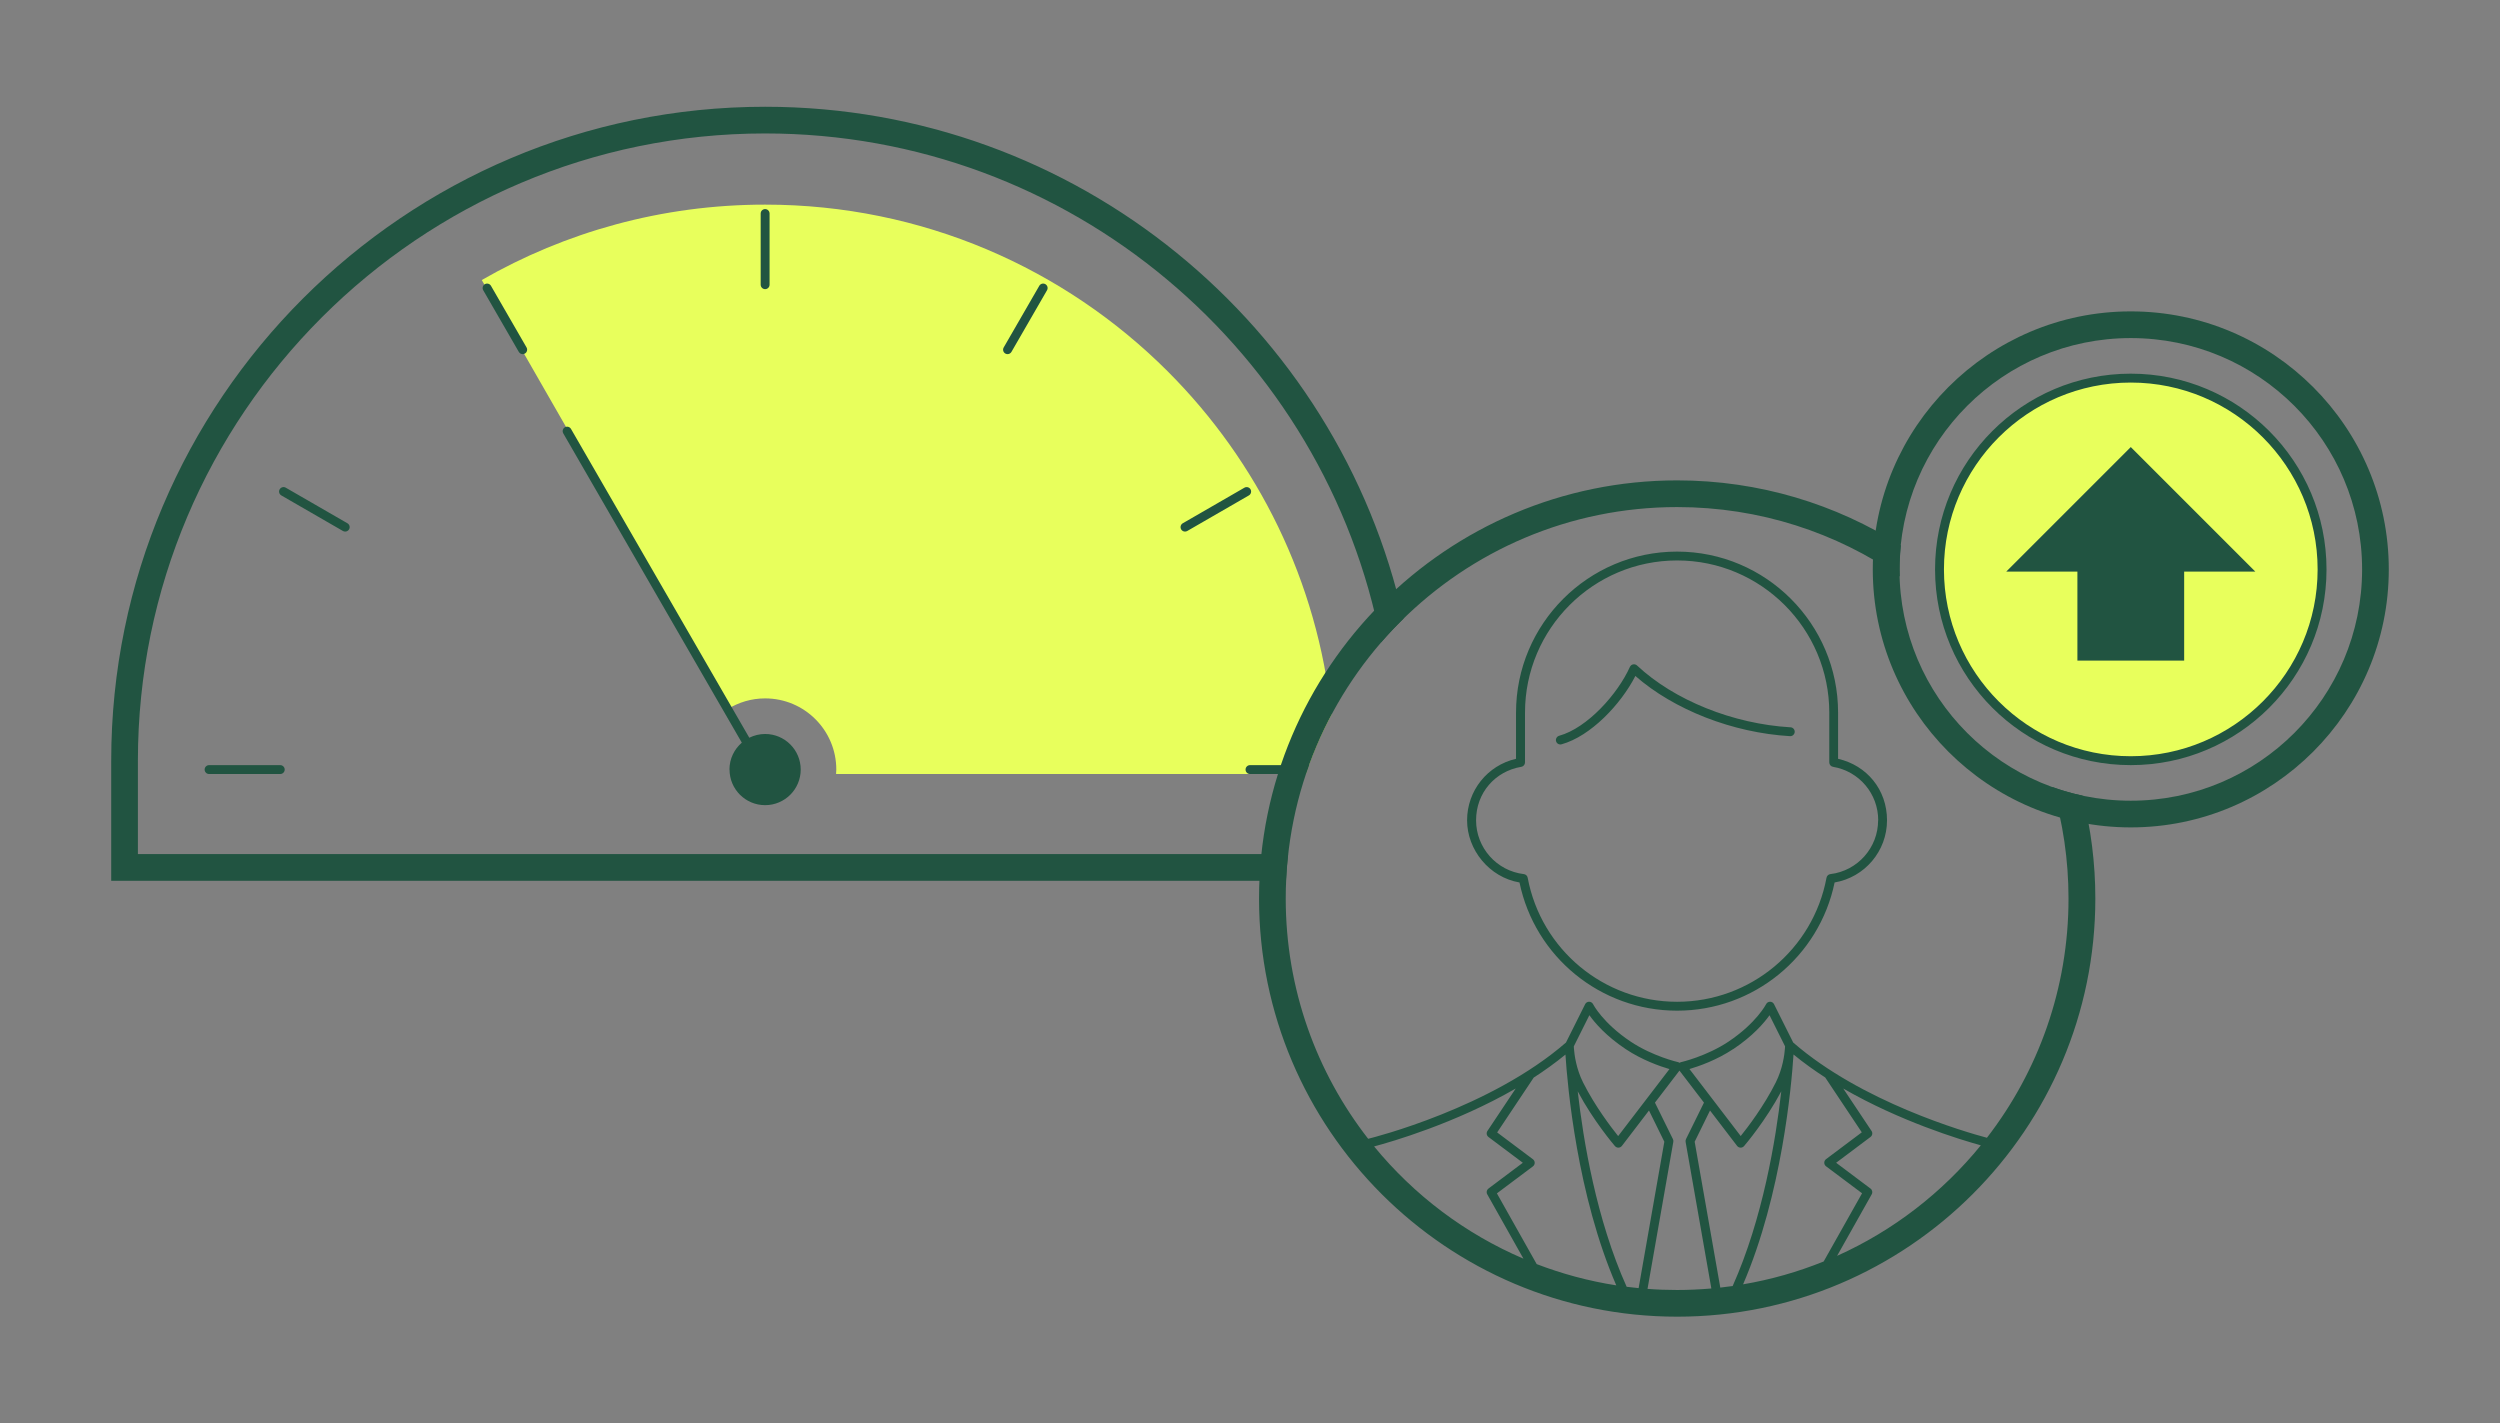
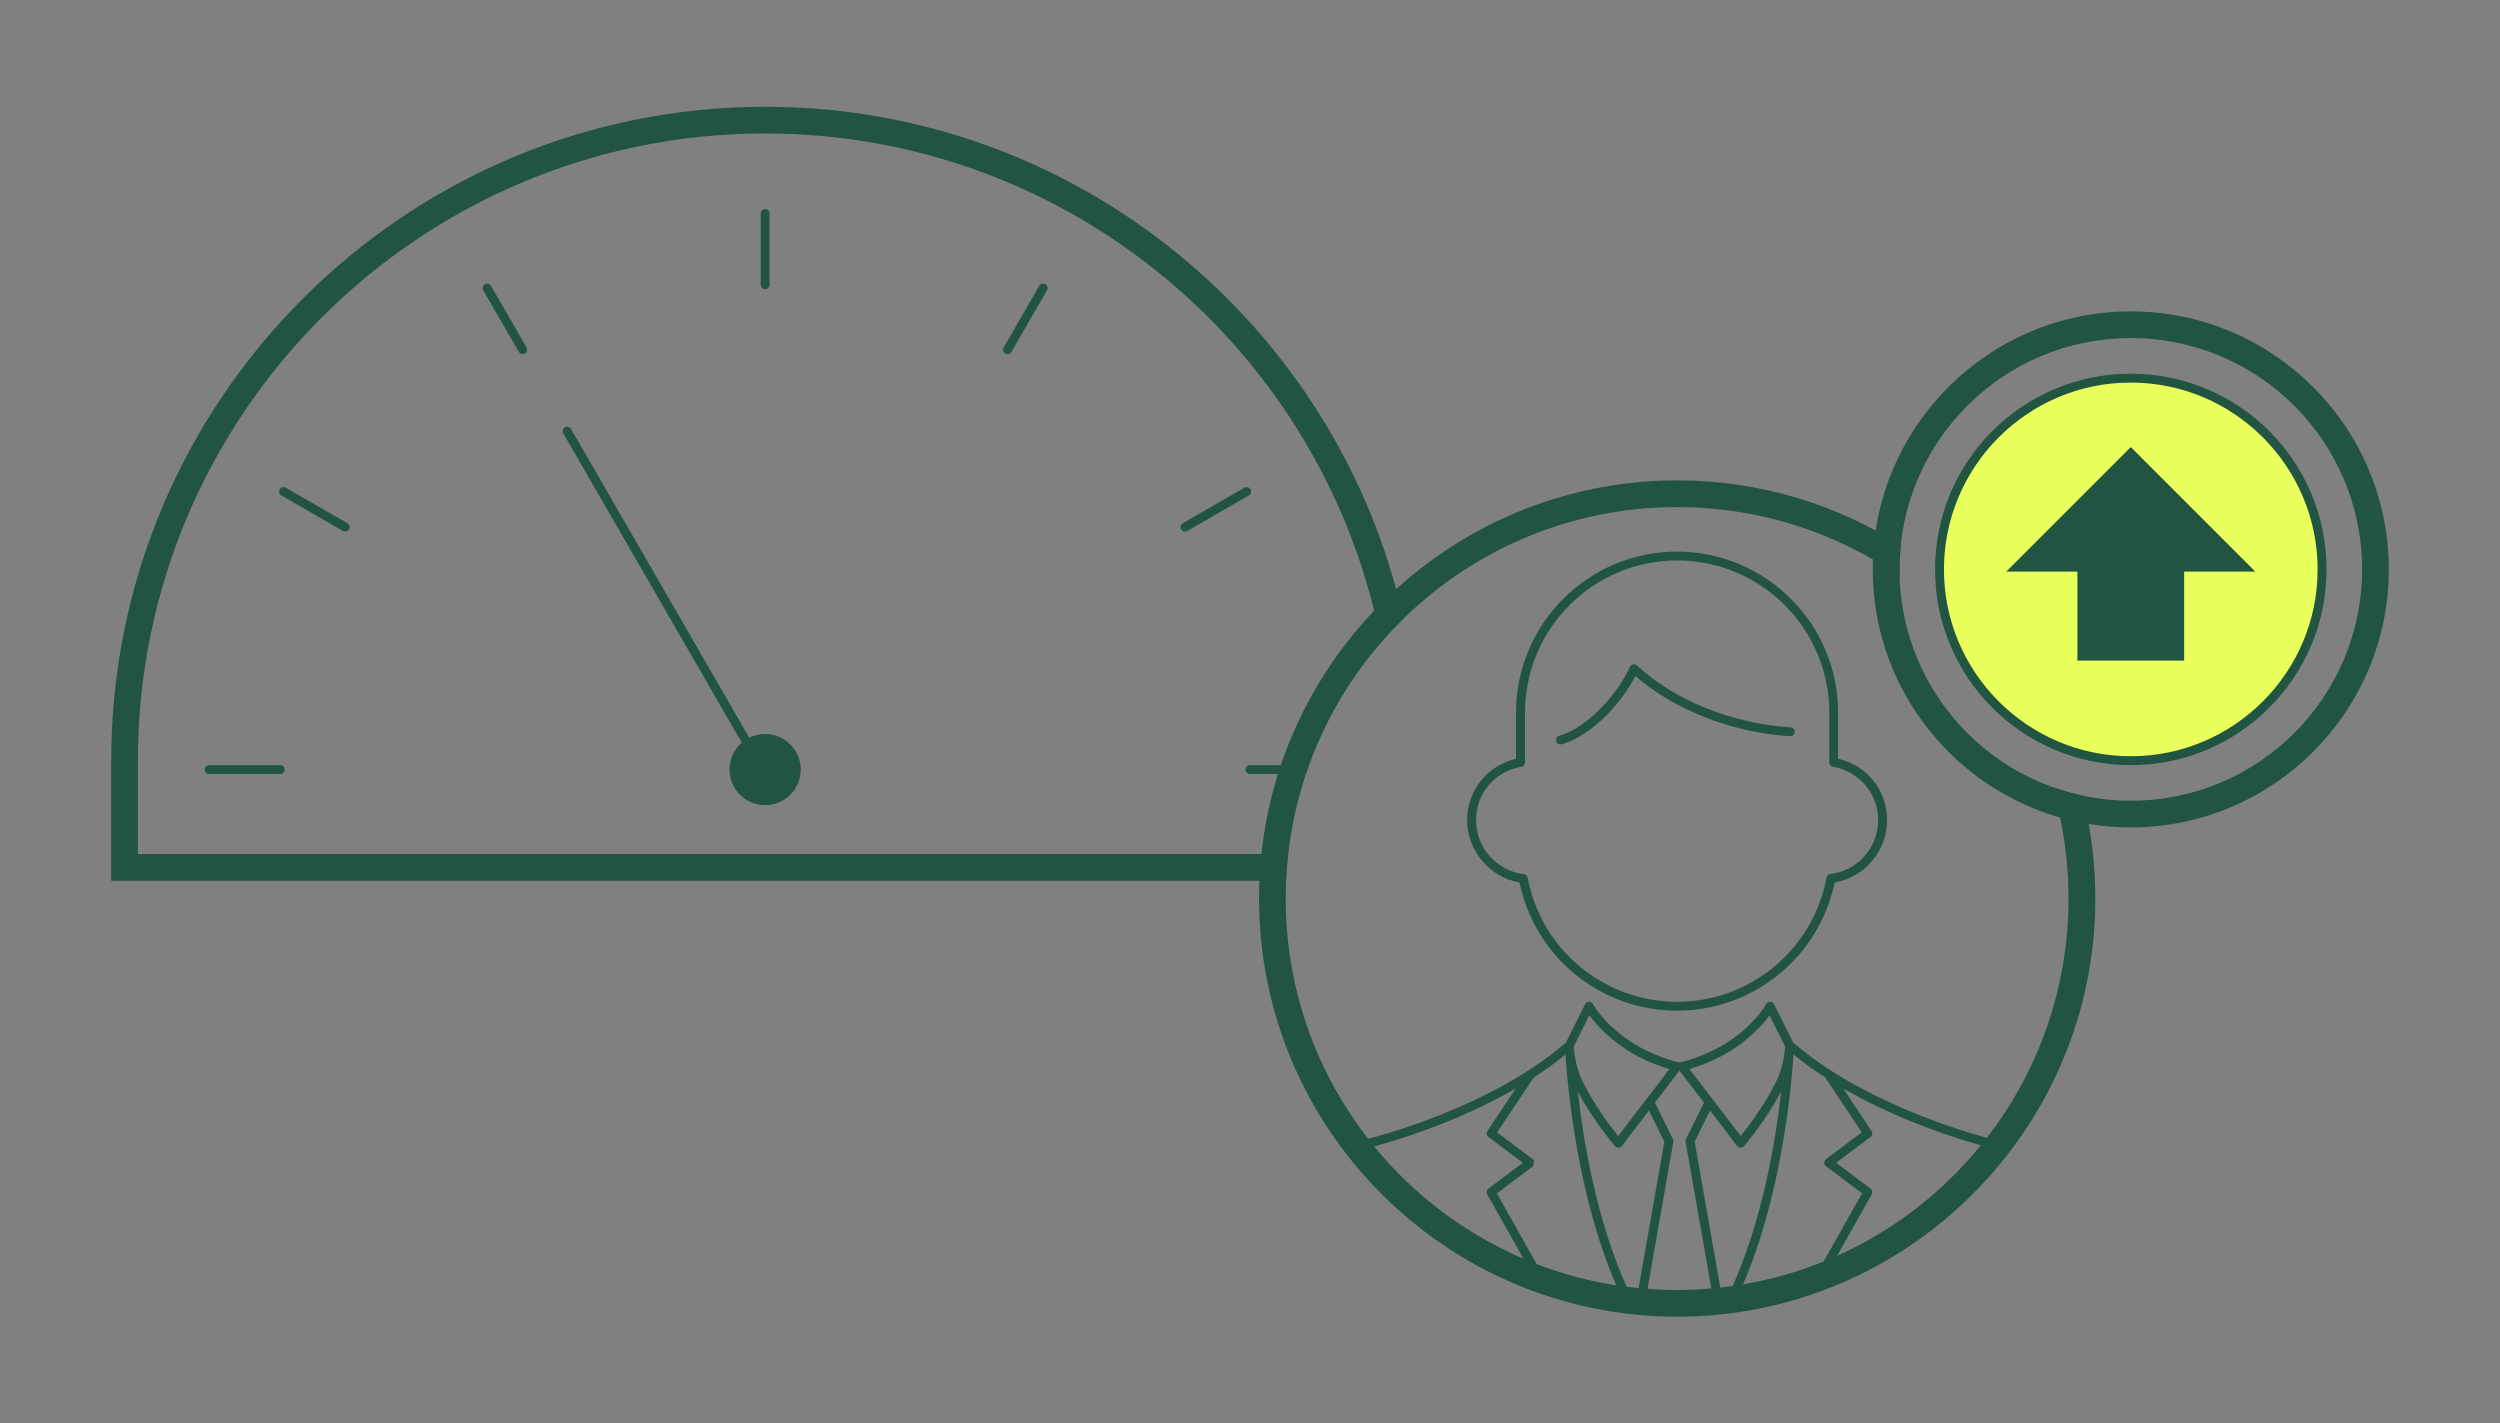
<svg xmlns="http://www.w3.org/2000/svg" width="281" height="160" viewBox="0 0 281 160" fill="none">
  <rect x="0" y="0" width="281" height="160" fill="#808080" stroke="none" />
-   <path d="M146.775 87C147.55 84.68 148.52 82.45 149.655 80.325C148.1 65.32 141.36 51.85 131.255 41.745C119.675 30.165 103.675 23 86 23C80.2 23 74.585 23.77 69.245 25.215C63.905 26.66 58.84 28.78 54.15 31.475L81.81 79.695C83.03 78.94 84.46 78.5 86 78.5C90.42 78.5 94 82.08 94 86.5C94 86.67 93.985 86.835 93.975 87H146.775Z" fill="#E8FF5C" />
  <path d="M82 86.5C82 88.71 83.79 90.5 86 90.5C88.21 90.5 90 88.71 90 86.5C90 84.29 88.21 82.5 86 82.5C85.36 82.5 84.76 82.655 84.22 82.92L64.18 48.21C64.04 47.97 63.735 47.89 63.495 48.025C63.255 48.165 63.175 48.47 63.31 48.71L83.38 83.475C82.53 84.21 81.99 85.29 81.99 86.5H82ZM116.815 32.125L112.815 39.055C112.675 39.295 112.76 39.6 113 39.74C113.08 39.785 113.165 39.805 113.25 39.805C113.425 39.805 113.59 39.715 113.685 39.555L117.685 32.625C117.825 32.385 117.74 32.08 117.5 31.94C117.26 31.8 116.955 31.885 116.815 32.125ZM23.5 86C23.225 86 23 86.225 23 86.5C23 86.775 23.225 87 23.5 87H31.5C31.775 87 32 86.775 32 86.5C32 86.225 31.775 86 31.5 86H23.5ZM140.56 55C140.42 54.76 140.115 54.68 139.875 54.815L132.945 58.815C132.705 58.955 132.625 59.26 132.76 59.5C132.855 59.66 133.02 59.75 133.195 59.75C133.28 59.75 133.365 59.73 133.445 59.685L140.375 55.685C140.615 55.545 140.695 55.24 140.56 55ZM140 86.5C140 86.775 140.225 87 140.5 87H146.775C146.885 86.665 147.005 86.33 147.125 86H140.5C140.225 86 140 86.225 140 86.5ZM54.5 31.94C54.26 32.08 54.18 32.385 54.315 32.625L58.315 39.555C58.41 39.715 58.575 39.805 58.75 39.805C58.835 39.805 58.92 39.785 59 39.74C59.24 39.6 59.32 39.295 59.185 39.055L55.185 32.125C55.045 31.885 54.74 31.805 54.5 31.94ZM38.8 59.75C38.975 59.75 39.14 59.66 39.235 59.5C39.375 59.26 39.29 58.955 39.05 58.815L32.12 54.815C31.88 54.675 31.575 54.76 31.435 55C31.295 55.24 31.38 55.545 31.62 55.685L38.55 59.685C38.63 59.73 38.715 59.75 38.8 59.75ZM86.5 32V24C86.5 23.725 86.275 23.5 86 23.5C85.725 23.5 85.5 23.725 85.5 24V32C85.5 32.275 85.725 32.5 86 32.5C86.275 32.5 86.5 32.275 86.5 32ZM86 12C45.47 12 12.5 44.97 12.5 85.5V99H144.545C144.59 97.99 144.67 96.99 144.78 96H15.5V85.5C15.5 46.625 47.125 15 86 15C120.325 15 149 39.665 155.235 72.2C156.035 71.275 156.875 70.39 157.75 69.535C150.44 36.66 121.05 12 86 12Z" fill="#215441" />
-   <path d="M188.501 62C178.521 62 170.401 70.12 170.401 80.1V85.29C167.191 86.025 164.901 88.87 164.901 92.2C164.901 95.53 167.406 98.61 170.791 99.19C172.526 107.56 179.916 113.6 188.501 113.6C197.086 113.6 204.476 107.56 206.211 99.19C209.596 98.61 212.101 95.665 212.101 92.2C212.101 88.735 209.811 86.025 206.601 85.29V80.1C206.601 70.12 198.481 62 188.501 62ZM211.101 92.2C211.101 95.285 208.791 97.885 205.731 98.25C205.516 98.275 205.341 98.44 205.301 98.655C203.791 106.735 196.726 112.6 188.506 112.6C180.286 112.6 173.221 106.735 171.711 98.655C171.671 98.44 171.496 98.275 171.281 98.25C168.221 97.885 165.911 95.285 165.911 92.2C165.911 89.115 168.051 86.685 170.996 86.19C171.236 86.15 171.411 85.94 171.411 85.695V80.095C171.411 70.665 179.081 62.995 188.511 62.995C197.941 62.995 205.611 70.665 205.611 80.095V85.695C205.611 85.94 205.786 86.15 206.026 86.19C208.971 86.685 211.111 89.21 211.111 92.2H211.101ZM234.056 89.425C232.901 89.18 231.776 88.86 230.686 88.465C231.866 92.44 232.501 96.645 232.501 101C232.501 111.125 229.076 120.45 223.331 127.885C220.841 127.22 209.241 123.865 201.556 117.18L199.401 112.87C199.316 112.7 199.146 112.595 198.956 112.595C198.766 112.595 198.596 112.7 198.511 112.87C198.501 112.89 197.411 114.99 194.281 117.08C191.806 118.73 188.976 119.38 188.951 119.385C188.891 119.4 188.836 119.425 188.786 119.46C188.736 119.425 188.681 119.4 188.621 119.385C188.591 119.38 185.766 118.73 183.291 117.08C180.161 114.995 179.071 112.895 179.061 112.87C178.976 112.7 178.801 112.595 178.616 112.595C178.431 112.595 178.251 112.7 178.171 112.87L176.016 117.18C167.566 124.53 154.381 127.855 153.781 128C147.976 120.545 144.516 111.175 144.516 100.995C144.516 76.695 164.216 56.995 188.516 56.995C197.811 56.995 206.431 59.88 213.536 64.8C213.526 64.53 213.516 64.265 213.516 63.995C213.516 63.085 213.566 62.185 213.656 61.3C206.381 56.675 197.756 53.995 188.516 53.995C162.601 53.995 141.516 75.08 141.516 100.995C141.516 126.91 162.601 147.995 188.516 147.995C214.431 147.995 235.516 126.91 235.516 100.995C235.516 97 235.016 93.125 234.071 89.42L234.056 89.425ZM194.826 117.915C197.021 116.45 198.276 114.985 198.896 114.115L200.641 117.605C200.641 117.665 200.636 117.75 200.626 117.855C200.576 118.545 200.376 120.115 199.596 121.67C198.276 124.31 196.451 126.705 195.656 127.69L189.896 120.16C190.951 119.85 192.956 119.155 194.821 117.91L194.826 117.915ZM178.651 114.115C179.271 114.985 180.526 116.45 182.721 117.915C184.586 119.16 186.591 119.855 187.646 120.165L181.881 127.695C181.091 126.71 179.266 124.32 177.941 121.675C177.161 120.12 176.961 118.545 176.911 117.86C176.906 117.75 176.901 117.67 176.896 117.61L178.641 114.12L178.651 114.115ZM154.446 128.86C156.331 128.36 163.551 126.285 170.366 122.35L167.186 127.12C167.041 127.34 167.091 127.64 167.301 127.795L171.166 130.695L167.301 133.595C167.101 133.745 167.041 134.02 167.166 134.24L171.236 141.475C164.666 138.67 158.916 134.31 154.446 128.855V128.86ZM172.721 142.08L168.251 134.135L172.301 131.1C172.426 131.005 172.501 130.86 172.501 130.7C172.501 130.54 172.426 130.395 172.301 130.3L168.281 127.285L172.391 121.12C173.626 120.325 174.826 119.46 175.956 118.535C176.186 122.095 177.276 134.34 181.671 144.475C178.566 143.99 175.571 143.18 172.721 142.085V142.08ZM182.836 144.635C179.431 137.07 177.956 128.16 177.336 122.665C179.096 125.985 181.416 128.7 181.521 128.82C181.616 128.93 181.756 128.995 181.901 128.995C181.901 128.995 181.911 128.995 181.916 128.995C182.066 128.995 182.206 128.92 182.301 128.8L185.346 124.82L187.071 128.33L184.181 144.785C183.731 144.74 183.286 144.69 182.841 144.635H182.836ZM188.501 144.995C187.386 144.995 186.276 144.955 185.181 144.87L188.081 128.34C188.101 128.235 188.081 128.13 188.036 128.035L186.016 123.935L188.771 120.335L191.526 123.935L189.506 128.035C189.461 128.13 189.446 128.24 189.461 128.34L192.356 144.825C191.081 144.935 189.796 144.995 188.496 144.995H188.501ZM193.361 144.725L190.481 128.33L192.206 124.82L195.251 128.8C195.341 128.92 195.481 128.99 195.636 128.995C195.636 128.995 195.646 128.995 195.651 128.995C195.796 128.995 195.936 128.93 196.031 128.82C196.136 128.7 198.456 125.98 200.216 122.665C199.596 128.14 198.126 137.005 194.751 144.55C194.291 144.615 193.826 144.675 193.361 144.725ZM195.921 144.365C200.281 134.25 201.361 122.07 201.591 118.525C202.721 119.455 203.926 120.315 205.156 121.11L209.266 127.275L205.246 130.29C205.121 130.385 205.046 130.53 205.046 130.69C205.046 130.85 205.121 130.995 205.246 131.09L209.296 134.125L204.981 141.79C202.101 142.955 199.066 143.825 195.916 144.36L195.921 144.365ZM206.491 141.155L210.381 134.24C210.506 134.02 210.446 133.745 210.246 133.595L206.381 130.695L210.246 127.795C210.456 127.635 210.511 127.34 210.361 127.12L207.181 122.35C213.531 126.015 220.236 128.07 222.646 128.735C218.331 134.04 212.806 138.325 206.486 141.16L206.491 141.155ZM201.256 81.75C194.786 81.37 188.171 78.705 184.001 74.8C183.881 74.69 183.721 74.645 183.561 74.675C183.401 74.705 183.271 74.815 183.201 74.96C181.841 78 178.416 81.825 175.251 82.7C174.986 82.775 174.831 83.05 174.901 83.315C174.961 83.535 175.161 83.68 175.381 83.68C175.426 83.68 175.471 83.675 175.516 83.66C178.791 82.755 182.186 79.165 183.816 75.98C188.166 79.79 194.756 82.365 201.196 82.745C201.466 82.765 201.706 82.55 201.726 82.275C201.741 82 201.531 81.765 201.256 81.745V81.75Z" fill="#215441" />
+   <path d="M188.501 62C178.521 62 170.401 70.12 170.401 80.1V85.29C167.191 86.025 164.901 88.87 164.901 92.2C164.901 95.53 167.406 98.61 170.791 99.19C172.526 107.56 179.916 113.6 188.501 113.6C197.086 113.6 204.476 107.56 206.211 99.19C209.596 98.61 212.101 95.665 212.101 92.2C212.101 88.735 209.811 86.025 206.601 85.29V80.1C206.601 70.12 198.481 62 188.501 62ZM211.101 92.2C211.101 95.285 208.791 97.885 205.731 98.25C205.516 98.275 205.341 98.44 205.301 98.655C203.791 106.735 196.726 112.6 188.506 112.6C180.286 112.6 173.221 106.735 171.711 98.655C171.671 98.44 171.496 98.275 171.281 98.25C168.221 97.885 165.911 95.285 165.911 92.2C165.911 89.115 168.051 86.685 170.996 86.19C171.236 86.15 171.411 85.94 171.411 85.695V80.095C171.411 70.665 179.081 62.995 188.511 62.995C197.941 62.995 205.611 70.665 205.611 80.095V85.695C205.611 85.94 205.786 86.15 206.026 86.19C208.971 86.685 211.111 89.21 211.111 92.2H211.101ZM234.056 89.425C232.901 89.18 231.776 88.86 230.686 88.465C231.866 92.44 232.501 96.645 232.501 101C232.501 111.125 229.076 120.45 223.331 127.885C220.841 127.22 209.241 123.865 201.556 117.18L199.401 112.87C199.316 112.7 199.146 112.595 198.956 112.595C198.766 112.595 198.596 112.7 198.511 112.87C198.501 112.89 197.411 114.99 194.281 117.08C191.806 118.73 188.976 119.38 188.951 119.385C188.891 119.4 188.836 119.425 188.786 119.46C188.736 119.425 188.681 119.4 188.621 119.385C188.591 119.38 185.766 118.73 183.291 117.08C180.161 114.995 179.071 112.895 179.061 112.87C178.976 112.7 178.801 112.595 178.616 112.595C178.431 112.595 178.251 112.7 178.171 112.87L176.016 117.18C167.566 124.53 154.381 127.855 153.781 128C147.976 120.545 144.516 111.175 144.516 100.995C144.516 76.695 164.216 56.995 188.516 56.995C197.811 56.995 206.431 59.88 213.536 64.8C213.526 64.53 213.516 64.265 213.516 63.995C213.516 63.085 213.566 62.185 213.656 61.3C206.381 56.675 197.756 53.995 188.516 53.995C162.601 53.995 141.516 75.08 141.516 100.995C141.516 126.91 162.601 147.995 188.516 147.995C214.431 147.995 235.516 126.91 235.516 100.995C235.516 97 235.016 93.125 234.071 89.42L234.056 89.425ZM194.826 117.915C197.021 116.45 198.276 114.985 198.896 114.115L200.641 117.605C200.641 117.665 200.636 117.75 200.626 117.855C200.576 118.545 200.376 120.115 199.596 121.67C198.276 124.31 196.451 126.705 195.656 127.69L189.896 120.16C190.951 119.85 192.956 119.155 194.821 117.91L194.826 117.915ZM178.651 114.115C179.271 114.985 180.526 116.45 182.721 117.915C184.586 119.16 186.591 119.855 187.646 120.165L181.881 127.695C181.091 126.71 179.266 124.32 177.941 121.675C177.161 120.12 176.961 118.545 176.911 117.86C176.906 117.75 176.901 117.67 176.896 117.61L178.641 114.12L178.651 114.115ZM154.446 128.86C156.331 128.36 163.551 126.285 170.366 122.35L167.186 127.12C167.041 127.34 167.091 127.64 167.301 127.795L171.166 130.695L167.301 133.595C167.101 133.745 167.041 134.02 167.166 134.24L171.236 141.475C164.666 138.67 158.916 134.31 154.446 128.855V128.86ZM172.721 142.08L168.251 134.135L172.301 131.1C172.501 130.54 172.426 130.395 172.301 130.3L168.281 127.285L172.391 121.12C173.626 120.325 174.826 119.46 175.956 118.535C176.186 122.095 177.276 134.34 181.671 144.475C178.566 143.99 175.571 143.18 172.721 142.085V142.08ZM182.836 144.635C179.431 137.07 177.956 128.16 177.336 122.665C179.096 125.985 181.416 128.7 181.521 128.82C181.616 128.93 181.756 128.995 181.901 128.995C181.901 128.995 181.911 128.995 181.916 128.995C182.066 128.995 182.206 128.92 182.301 128.8L185.346 124.82L187.071 128.33L184.181 144.785C183.731 144.74 183.286 144.69 182.841 144.635H182.836ZM188.501 144.995C187.386 144.995 186.276 144.955 185.181 144.87L188.081 128.34C188.101 128.235 188.081 128.13 188.036 128.035L186.016 123.935L188.771 120.335L191.526 123.935L189.506 128.035C189.461 128.13 189.446 128.24 189.461 128.34L192.356 144.825C191.081 144.935 189.796 144.995 188.496 144.995H188.501ZM193.361 144.725L190.481 128.33L192.206 124.82L195.251 128.8C195.341 128.92 195.481 128.99 195.636 128.995C195.636 128.995 195.646 128.995 195.651 128.995C195.796 128.995 195.936 128.93 196.031 128.82C196.136 128.7 198.456 125.98 200.216 122.665C199.596 128.14 198.126 137.005 194.751 144.55C194.291 144.615 193.826 144.675 193.361 144.725ZM195.921 144.365C200.281 134.25 201.361 122.07 201.591 118.525C202.721 119.455 203.926 120.315 205.156 121.11L209.266 127.275L205.246 130.29C205.121 130.385 205.046 130.53 205.046 130.69C205.046 130.85 205.121 130.995 205.246 131.09L209.296 134.125L204.981 141.79C202.101 142.955 199.066 143.825 195.916 144.36L195.921 144.365ZM206.491 141.155L210.381 134.24C210.506 134.02 210.446 133.745 210.246 133.595L206.381 130.695L210.246 127.795C210.456 127.635 210.511 127.34 210.361 127.12L207.181 122.35C213.531 126.015 220.236 128.07 222.646 128.735C218.331 134.04 212.806 138.325 206.486 141.16L206.491 141.155ZM201.256 81.75C194.786 81.37 188.171 78.705 184.001 74.8C183.881 74.69 183.721 74.645 183.561 74.675C183.401 74.705 183.271 74.815 183.201 74.96C181.841 78 178.416 81.825 175.251 82.7C174.986 82.775 174.831 83.05 174.901 83.315C174.961 83.535 175.161 83.68 175.381 83.68C175.426 83.68 175.471 83.675 175.516 83.66C178.791 82.755 182.186 79.165 183.816 75.98C188.166 79.79 194.756 82.365 201.196 82.745C201.466 82.765 201.706 82.55 201.726 82.275C201.741 82 201.531 81.765 201.256 81.745V81.75Z" fill="#215441" />
  <path d="M239.5 85.5C251.374 85.5 261 75.874 261 64C261 52.126 251.374 42.5 239.5 42.5C227.626 42.5 218 52.126 218 64C218 75.874 227.626 85.5 239.5 85.5Z" fill="#E8FF5C" />
  <path d="M239.5 42C227.35 42 217.5 51.85 217.5 64C217.5 76.15 227.35 86 239.5 86C251.65 86 261.5 76.15 261.5 64C261.5 51.85 251.65 42 239.5 42ZM239.5 85C227.92 85 218.5 75.58 218.5 64C218.5 52.42 227.92 43 239.5 43C251.08 43 260.5 52.42 260.5 64C260.5 75.58 251.08 85 239.5 85ZM239.5 35C223.51 35 210.5 48.01 210.5 64C210.5 79.99 223.51 93 239.5 93C255.49 93 268.5 79.99 268.5 64C268.5 48.01 255.49 35 239.5 35ZM239.5 90C225.14 90 213.5 78.36 213.5 64C213.5 49.64 225.14 38 239.5 38C253.86 38 265.5 49.64 265.5 64C265.5 78.36 253.86 90 239.5 90ZM225.5 64.25H233.5V74.25H245.5V64.25H253.5L239.5 50.25L225.5 64.25Z" fill="#215441" />
</svg>